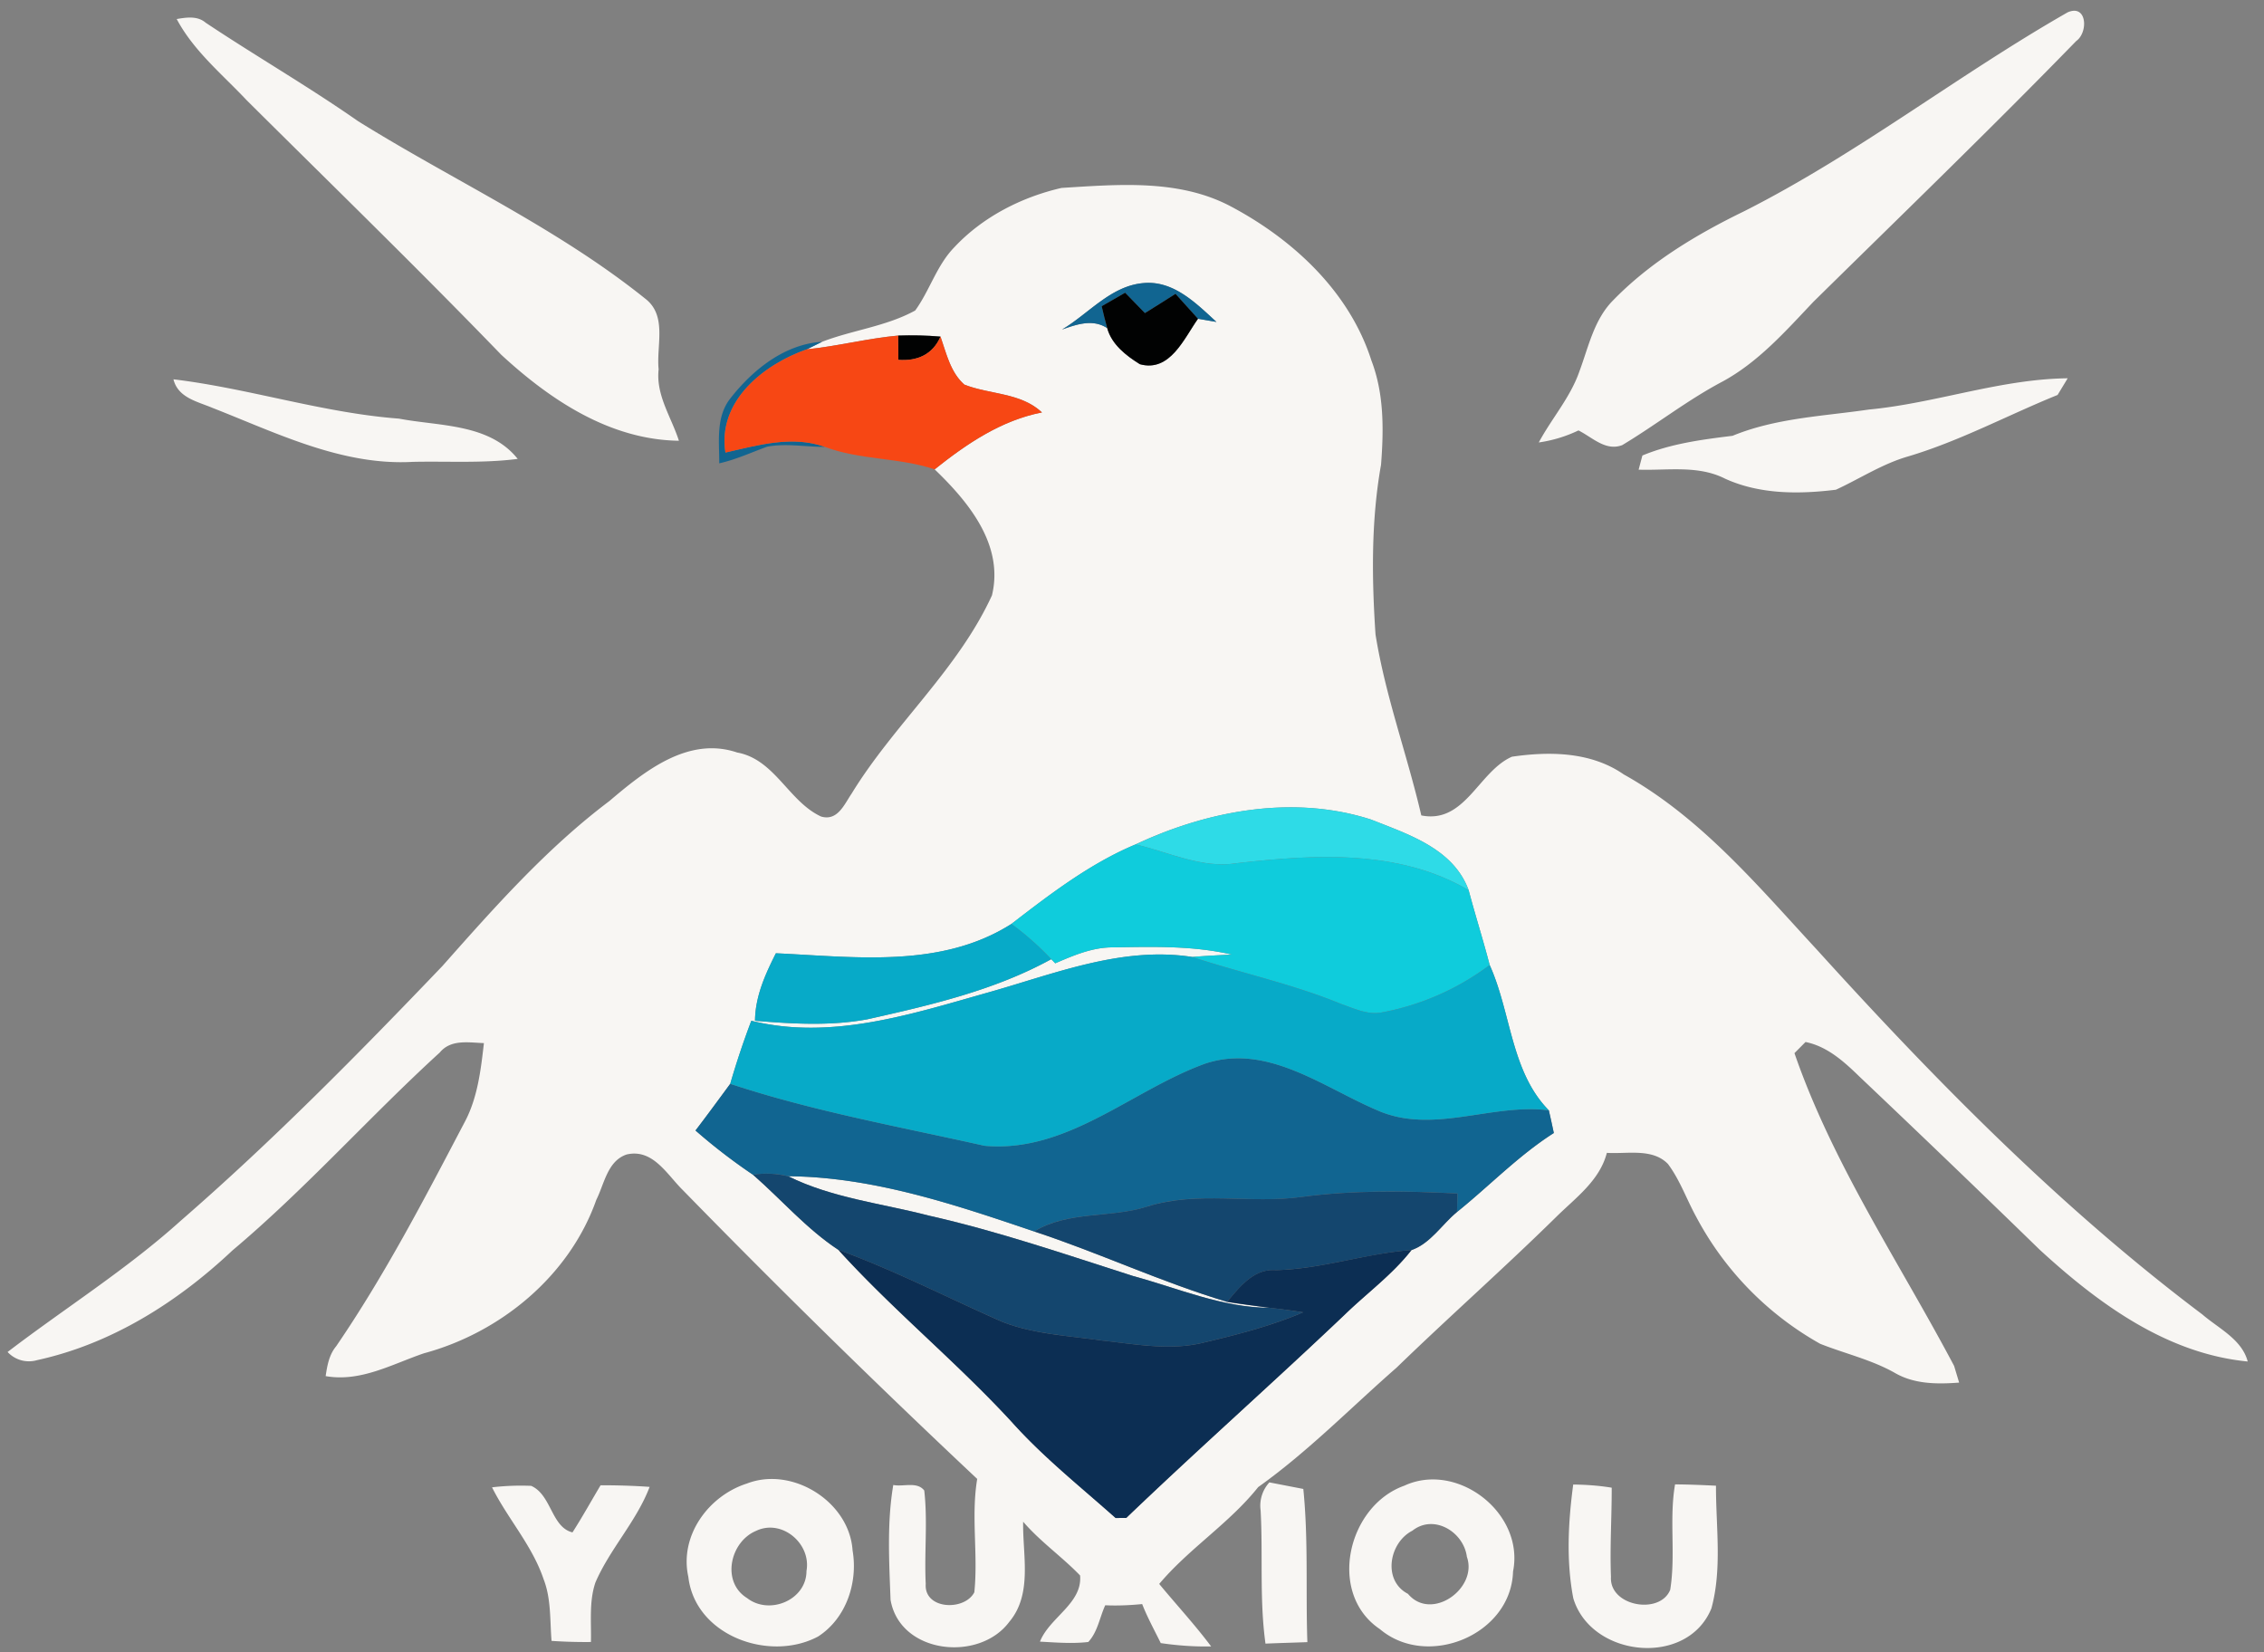
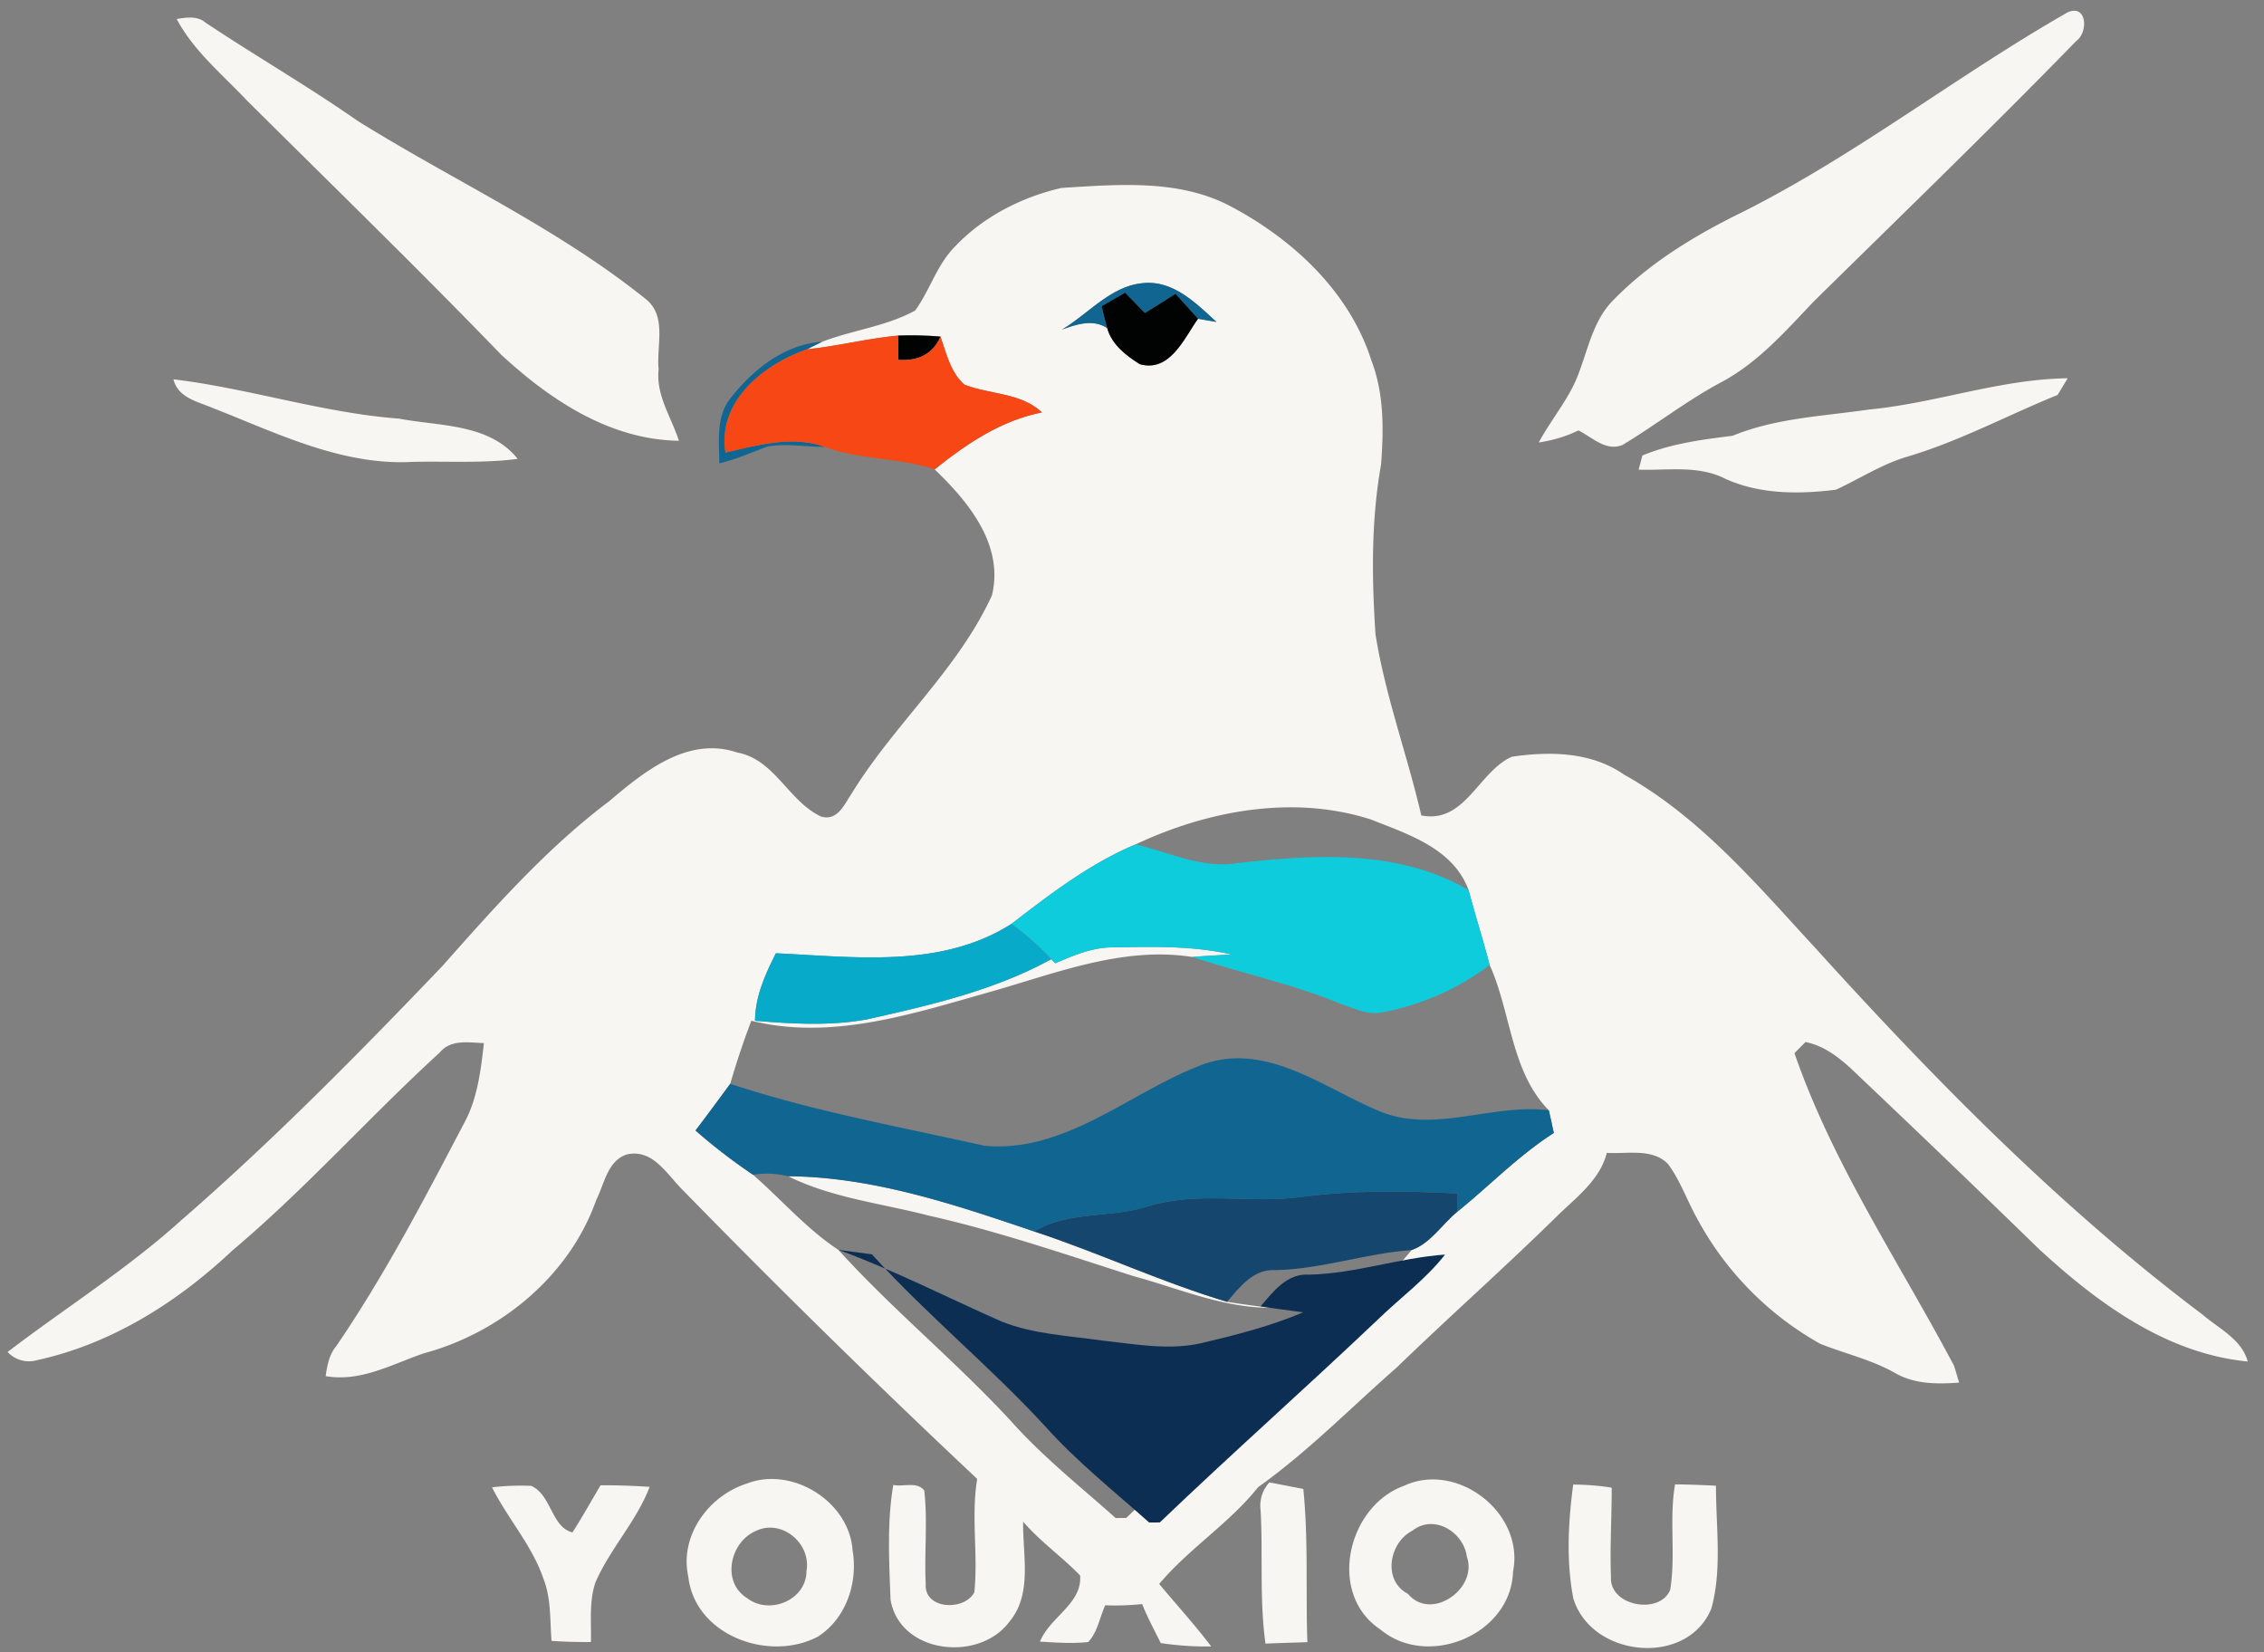
<svg xmlns="http://www.w3.org/2000/svg" width="307pt" height="224pt" viewBox="0 0 307 224">
  <rect x="0" y="0" width="307" height="224" fill="#808080" stroke="none" />
  <g fill="#f8f6f3">
    <path d="M280.38 1.67c2.65-1.15 2.8 2.74 1.16 3.89-11.67 11.99-23.71 23.62-35.63 35.35-3.78 3.98-7.46 8.18-12.35 10.83-4.75 2.51-8.98 5.85-13.58 8.61-2.25.87-4.08-1.07-5.94-1.99a18.5 18.5 0 0 1-5.38 1.63c1.76-3.28 4.31-6.13 5.53-9.7 1.23-3.3 1.97-6.97 4.54-9.56 5.03-5.18 11.31-8.94 17.76-12.08 15.37-7.76 28.99-18.47 43.89-26.98Zm-256.42.91c1.32-.22 2.81-.46 3.93.5 6.83 4.55 13.95 8.66 20.68 13.36C61.52 24.5 75.54 30.9 87.49 40.49c3.02 2.31 1.49 6.36 1.82 9.58-.39 3.53 1.73 6.49 2.75 9.69-9.37-.13-17.46-5.54-24.1-11.67-11.31-11.7-22.99-23.05-34.53-34.52-3.31-3.52-7.16-6.65-9.47-10.99Zm105.49 30.9c3.83-4.08 9.09-6.76 14.5-8 7.65-.47 15.87-1.22 22.9 2.48 8.47 4.48 16.13 11.57 19.11 20.91 1.73 4.51 1.68 9.4 1.31 14.14-1.35 7.57-1.26 15.35-.75 23 1.33 8.35 4.3 16.32 6.21 24.55 5.93 1.18 7.76-5.97 12.29-7.96 5.13-.75 10.74-.67 15.16 2.4 10.45 5.83 18.18 15.1 26.18 23.75 16.12 17.79 33.06 35.01 52.28 49.47 2.2 1.9 5.36 3.37 6.15 6.38-11.04-1.07-20.3-7.9-28.21-15.16a2579.08 2579.08 0 0 0-24.48-23.51c-2.08-2.02-4.34-4.06-7.27-4.65l-1.5 1.51c5.2 15.06 14.24 28.4 21.65 42.41l.68 2.26c-2.98.23-6.11.22-8.76-1.34-3.17-1.78-6.73-2.59-10.08-3.92a42.64 42.64 0 0 1-16.81-17.21c-1.31-2.38-2.2-4.99-3.84-7.18-2.12-2.17-5.54-1.32-8.28-1.5-.98 3.78-4.25 6.1-6.88 8.7-7.07 6.95-14.51 13.52-21.64 20.43-6.21 5.43-12.02 11.39-18.76 16.19-3.92 4.92-9.37 8.32-13.42 13.13 2.34 2.83 4.84 5.53 7.04 8.47-2.29.05-4.57-.12-6.83-.45-.86-1.75-1.81-3.47-2.52-5.29-1.67.16-3.34.24-5.01.16-.76 1.65-1.02 3.61-2.3 4.98-2.18.25-4.37.07-6.55-.05 1.3-3.29 5.78-5.18 5.44-8.97-2.46-2.55-5.4-4.59-7.72-7.29-.09 4.52 1.31 9.8-1.89 13.59-4.09 5.49-14.82 4.34-16.09-2.99-.19-5.17-.5-10.46.37-15.58 1.36.28 3.22-.51 4.2.75.48 4.21-.01 8.44.2 12.66-.25 3.5 5.26 3.71 6.59 1.14.53-5.11-.46-10.28.39-15.37a1291.35 1291.35 0 0 1-39.89-39.13c-2.17-2.12-4.07-5.68-7.64-4.86-2.61.87-3.03 3.99-4.12 6.15-3.64 10.31-12.97 18-23.38 20.81-4.32 1.47-8.59 3.93-13.32 3.09.21-1.43.47-2.9 1.42-4.04 6.6-9.65 11.99-20.03 17.41-30.36 1.77-3.29 2.21-7.09 2.63-10.75-2.09-.07-4.48-.55-5.99 1.28-9.56 8.73-18.18 18.48-28.11 26.83-7.45 7.02-16.4 12.68-26.51 14.88a3.94 3.94 0 0 1-3.98-1.11c7.8-5.96 16.16-11.2 23.47-17.79 12.47-10.83 24.08-22.61 35.49-34.54 7.04-7.94 14.12-15.95 22.63-22.36 4.75-4.03 10.68-8.84 17.34-6.59 5.11.93 6.98 6.65 11.38 8.68 2.23.65 3.13-1.62 4.14-3.11 5.75-9.39 14.4-16.78 19.03-26.88 1.65-6.85-3.19-12.68-7.77-17.08 4.32-3.45 9.01-6.64 14.55-7.72-2.86-2.7-7.05-2.41-10.52-3.77-1.89-1.66-2.44-4.24-3.24-6.51-1.91-.17-3.82-.2-5.74-.14-4.16.38-8.22 1.44-12.37 1.86l2.06-1.02c4.13-1.59 8.68-2.08 12.62-4.24 1.99-2.74 2.93-6.17 5.35-8.62m14.56 11.2c2.01-.71 4.17-1.47 6.13-.19.6 2.21 2.56 3.73 4.43 4.89 4.08 1.13 5.99-3.5 7.88-6.16l2.5.43c-2.75-2.52-5.81-5.64-9.88-5.27-4.44.37-7.43 4.15-11.06 6.3m9.97 69.81c-6.16 2.58-11.56 6.72-16.83 10.78-9.56 6.07-21.23 4.47-31.94 3.98-1.45 2.87-2.8 5.87-2.83 9.15 5.06.42 10.22.73 15.24-.2 8.53-1.91 17.21-3.91 24.93-8.15l.54.56c2.5-1.08 5.07-2.18 7.84-2.16 5.38-.09 10.84-.25 16.12.98-1.79.08-3.59.17-5.38.32-9.51-1.48-18.67 2.28-27.66 4.81-10.39 2.93-21.27 6.52-32.13 3.84a112.78 112.78 0 0 0-2.86 8.55c-1.56 2.12-3.11 4.24-4.71 6.33a78.05 78.05 0 0 0 7.8 6c3.86 3.37 7.29 7.37 11.57 10.18 7.42 8.18 16.04 15.21 23.52 23.34 4.28 4.78 9.31 8.77 14.08 13.02l1.44-.01c9.72-9.31 19.81-18.24 29.57-27.51 3.03-2.95 6.5-5.46 9.11-8.81 2.55-.87 4.13-3.48 6.17-5.16 4.4-3.54 8.34-7.66 13.13-10.71-.22-1.03-.44-2.06-.68-3.08-5.16-5.25-5.1-13.26-8.02-19.7-.88-3.4-1.95-6.74-2.85-10.14-2.06-5.64-8.18-7.58-13.26-9.59-10.51-3.38-22.1-1.23-31.91 3.38ZM23.52 51.43c10.25 1.23 20.23 4.55 30.58 5.33 5.49 1.05 12.25.64 16.1 5.46-4.71.61-9.46.3-14.19.4-9.61.55-18.46-3.9-27.18-7.31-2.05-.87-4.69-1.37-5.31-3.88Zm229.89 4.1c9.08-.86 17.82-4.14 26.97-4.24l-1.37 2.26c-6.79 2.75-13.27 6.26-20.32 8.35-3.47 1.01-6.49 3-9.74 4.5-5.03.62-10.31.64-15.01-1.49-3.67-1.87-7.8-1.1-11.74-1.23l.51-1.92c3.91-1.62 8.08-2.16 12.22-2.67 5.9-2.42 12.26-2.65 18.48-3.56Z" />
    <path d="M106.87 159.48c11.5.09 22.58 3.83 33.37 7.49 8.82 2.9 17.26 6.88 26.15 9.54 1.92.31 3.85.55 5.77.81-6.43-.03-12.4-2.65-18.51-4.31-9.17-2.93-18.29-6.07-27.7-8.19-6.39-1.66-13.1-2.38-19.08-5.34Zm-25.43 41.9c2.22 0 4.44.06 6.65.22-1.78 4.68-5.37 8.38-7.35 12.96-.88 2.59-.54 5.39-.61 8.07-1.78.02-3.57-.03-5.34-.15-.23-2.8-.04-5.71-1.08-8.37-1.54-4.57-4.86-8.19-6.99-12.45a33.6 33.6 0 0 1 5.31-.2c2.76 1.22 2.73 5.61 5.6 6.31 1.34-2.09 2.54-4.26 3.81-6.39Zm19.83-.23c6.14-2.39 13.9 2.43 14.34 9.06.75 4.36-.86 9.22-4.68 11.68-6.58 3.51-16.67-.1-17.59-8.09-1.24-5.57 2.73-10.99 7.93-12.65m1.24 6.42c-3.53 1.49-4.72 6.94-1.21 9.1 3.01 2.36 8.06.29 8.06-3.67.67-3.71-3.35-7.12-6.85-5.43Zm87.91-6.13c7.2-3.34 16.34 3.72 14.75 11.63-.25 8.6-11.61 13.26-18.05 7.82-7.18-4.82-4.4-16.71 3.3-19.45m1.1 6.1c-3.16 1.61-4.08 6.76-.6 8.56 3.19 3.8 9.51-.74 7.99-5.02-.43-3.37-4.47-5.85-7.39-3.54Zm21.81-6.26c1.74.02 3.49.14 5.22.43.01 4.03-.26 8.06-.1 12.09-.25 3.98 6.63 5.2 8.03 1.76.77-4.73-.16-9.57.66-14.3 1.85.01 3.7.09 5.55.18-.02 5.52.85 11.27-.62 16.63-3.27 8.03-16.33 6.65-18.73-1.37-.97-5.06-.69-10.33-.01-15.42Zm-42.39 3.51a4.67 4.67 0 0 1 1.19-3.8l4.6.89c.7 6.9.31 13.84.55 20.77-1.9.07-3.79.12-5.68.2-.83-5.99-.33-12.05-.66-18.06Z" />
  </g>
  <path d="M144.01 44.68c3.63-2.15 6.62-5.93 11.06-6.3 4.07-.37 7.13 2.75 9.88 5.27l-2.5-.43a489.18 489.18 0 0 0-3.05-3.38c-1.37.89-2.77 1.74-4.15 2.61l-2.68-2.76-3.18 1.83c.23.99.47 1.98.75 2.97-1.96-1.28-4.12-.52-6.13.19Zm-44.99 9.36c3.03-3.89 7.35-7.38 12.46-7.7l-2.06 1.02c-5.89 2.06-12.15 7.03-11.05 14 4.4-1 9.04-2.35 13.48-.77-2.6.01-5.23-.51-7.81-.03-2.16.78-4.26 1.76-6.51 2.26.01-2.96-.48-6.27 1.49-8.78Zm64.38 90.18c8.35-2.8 15.94 3.14 23.23 6.26 7.55 3.43 15.59-.93 23.39.06.24 1.02.46 2.05.68 3.08-4.79 3.05-8.73 7.17-13.13 10.71l.07-2.51c-7.03-.36-14.1-.46-21.09.46-6.98.98-14.15-.85-20.99 1.31-5.01 1.61-10.71.55-15.32 3.38-10.79-3.66-21.87-7.4-33.37-7.49a11.93 11.93 0 0 0-4.76-.2 78.05 78.05 0 0 1-7.8-6c1.6-2.09 3.15-4.21 4.71-6.33 11.24 3.72 22.94 5.81 34.47 8.4 11.22 1.02 19.97-7.53 29.91-11.13Z" fill="#116591" />
  <path d="m149.39 41.52 3.18-1.83 2.68 2.76c1.38-.87 2.78-1.72 4.15-2.61l3.05 3.38c-1.89 2.66-3.8 7.29-7.88 6.16-1.87-1.16-3.83-2.68-4.43-4.89-.28-.99-.52-1.98-.75-2.97Zm-27.6 3.98c1.92-.06 3.83-.03 5.74.14-1.05 2.44-3.18 3.35-5.71 3.15l-.03-3.29Z" fill="#010202" />
  <path fill="#f74714" d="M109.42 47.36c4.15-.42 8.21-1.48 12.37-1.86l.03 3.29c2.53.2 4.66-.71 5.71-3.15.8 2.27 1.35 4.85 3.24 6.51 3.47 1.36 7.66 1.07 10.52 3.77-5.54 1.08-10.23 4.27-14.55 7.72-4.83-1.63-10.08-1.24-14.89-3.05-4.44-1.58-9.08-.23-13.48.77-1.1-6.97 5.16-11.94 11.05-14Z" />
-   <path fill="#2edbe7" d="M153.98 114.49c9.81-4.61 21.4-6.76 31.91-3.38 5.08 2.01 11.2 3.95 13.26 9.59-9.44-5.57-20.92-4.85-31.39-3.67-4.78.78-9.24-1.49-13.78-2.54Z" />
  <path fill="#0fccdc" d="M137.15 125.27c5.27-4.06 10.67-8.2 16.83-10.78 4.54 1.05 9 3.32 13.78 2.54 10.47-1.18 21.95-1.9 31.39 3.67.9 3.4 1.97 6.74 2.85 10.14a35 35 0 0 1-14.62 6.43c-1.89.37-3.69-.51-5.43-1.11-6.57-2.72-13.54-4.19-20.28-6.41 1.79-.15 3.59-.24 5.38-.32-5.28-1.23-10.74-1.07-16.12-.98-2.77-.02-5.34 1.08-7.84 2.16l-.54-.56a39.54 39.54 0 0 0-5.4-4.78Z" />
  <g fill="#07aac8">
    <path d="M105.21 129.25c10.71.49 22.38 2.09 31.94-3.98a39.54 39.54 0 0 1 5.4 4.78c-7.72 4.24-16.4 6.24-24.93 8.15-5.02.93-10.18.62-15.24.2.03-3.28 1.38-6.28 2.83-9.15Z" />
-     <path d="M134.01 134.56c8.99-2.53 18.15-6.29 27.66-4.81 6.74 2.22 13.71 3.69 20.28 6.41 1.74.6 3.54 1.48 5.43 1.11a35 35 0 0 0 14.62-6.43c2.92 6.44 2.86 14.45 8.02 19.7-7.8-.99-15.84 3.37-23.39-.06-7.29-3.12-14.88-9.06-23.23-6.26-9.94 3.6-18.69 12.15-29.91 11.13-11.53-2.59-23.23-4.68-34.47-8.4.84-2.88 1.79-5.74 2.86-8.55 10.86 2.68 21.74-.91 32.13-3.84Z" />
  </g>
  <g fill="#14466e">
-     <path d="M102.11 159.28c1.59-.27 3.2-.17 4.76.2 5.98 2.96 12.69 3.68 19.08 5.34 9.41 2.12 18.53 5.26 27.7 8.19 6.11 1.66 12.08 4.28 18.51 4.31 1.52.16 3.04.38 4.55.61-4.41 1.88-9.07 3.06-13.72 4.16-4.49 1.05-9.11.14-13.61-.34-4.56-.66-9.27-.85-13.59-2.58-7.36-3.25-14.54-6.95-22.11-9.71-4.28-2.81-7.71-6.81-11.57-10.18Z" />
    <path d="M155.56 163.59c6.84-2.16 14.01-.33 20.99-1.31 6.99-.92 14.06-.82 21.09-.46l-.07 2.51c-2.04 1.68-3.62 4.29-6.17 5.16-6.21.44-12.15 2.58-18.4 2.72-3.01-.21-4.87 2.26-6.61 4.3-8.89-2.66-17.33-6.64-26.15-9.54 4.61-2.83 10.31-1.77 15.32-3.38Z" />
  </g>
-   <path fill="#0c2e53" d="M113.68 169.46c7.57 2.76 14.75 6.46 22.11 9.71 4.32 1.73 9.03 1.92 13.59 2.58 4.5.48 9.12 1.39 13.61.34 4.65-1.1 9.31-2.28 13.72-4.16a99.36 99.36 0 0 0-4.55-.61c-1.92-.26-3.85-.5-5.77-.81 1.74-2.04 3.6-4.51 6.61-4.3 6.25-.14 12.19-2.28 18.4-2.72-2.61 3.35-6.08 5.86-9.11 8.81-9.76 9.27-19.85 18.2-29.57 27.51l-1.44.01c-4.77-4.25-9.8-8.24-14.08-13.02-7.48-8.13-16.1-15.16-23.52-23.34Z" />
+   <path fill="#0c2e53" d="M113.68 169.46c7.57 2.76 14.75 6.46 22.11 9.71 4.32 1.73 9.03 1.92 13.59 2.58 4.5.48 9.12 1.39 13.61.34 4.65-1.1 9.31-2.28 13.72-4.16c-1.92-.26-3.85-.5-5.77-.81 1.74-2.04 3.6-4.51 6.61-4.3 6.25-.14 12.19-2.28 18.4-2.72-2.61 3.35-6.08 5.86-9.11 8.81-9.76 9.27-19.85 18.2-29.57 27.51l-1.44.01c-4.77-4.25-9.8-8.24-14.08-13.02-7.48-8.13-16.1-15.16-23.52-23.34Z" />
</svg>